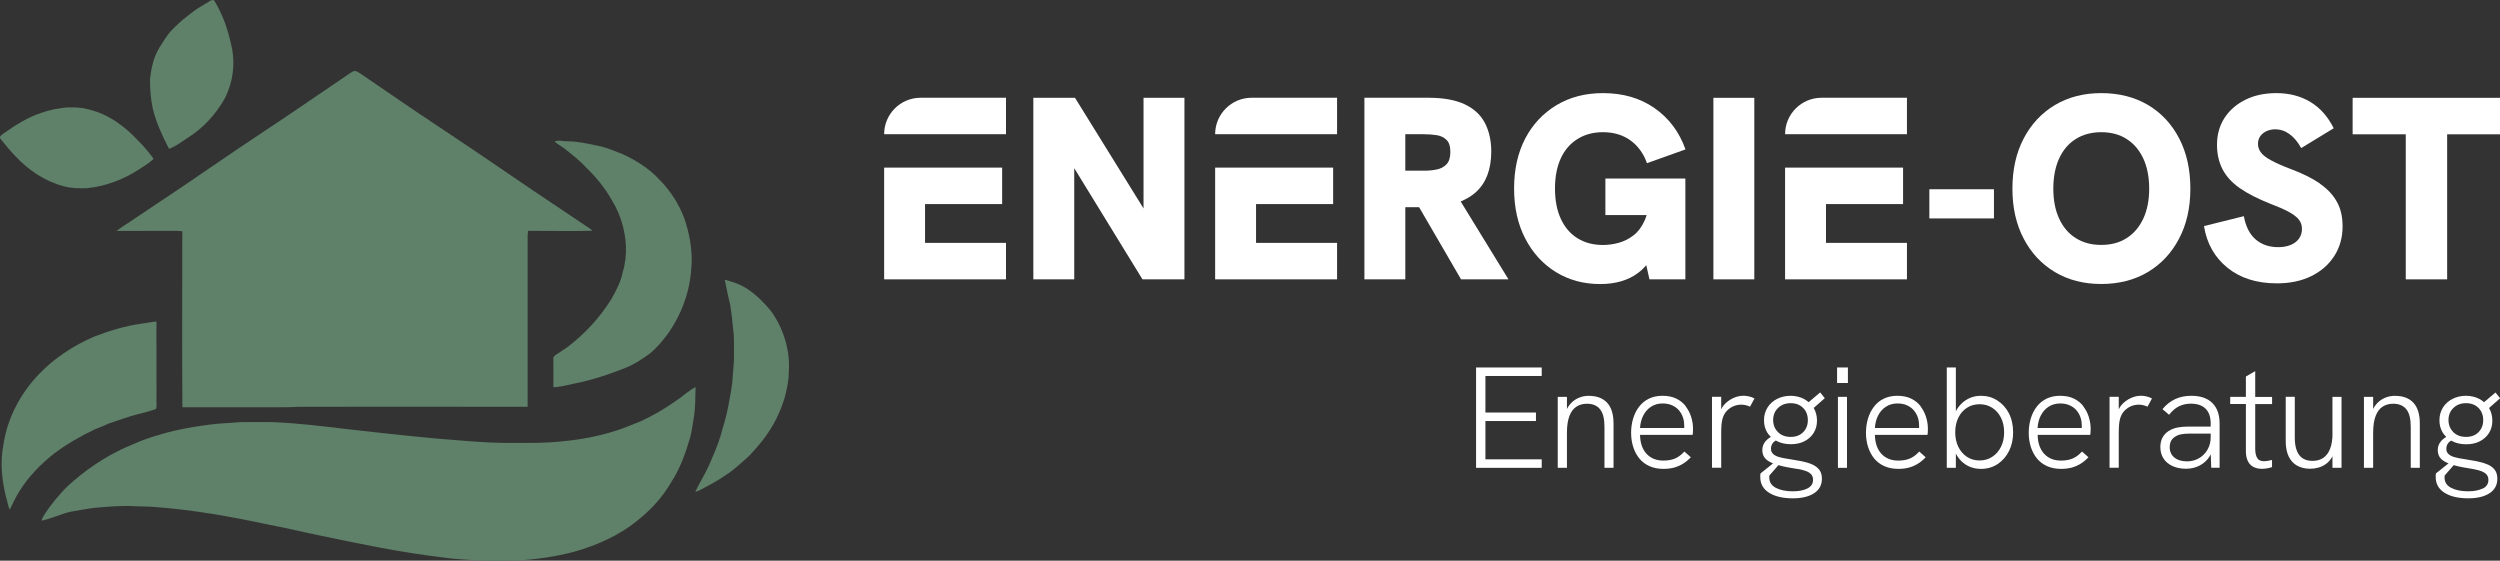
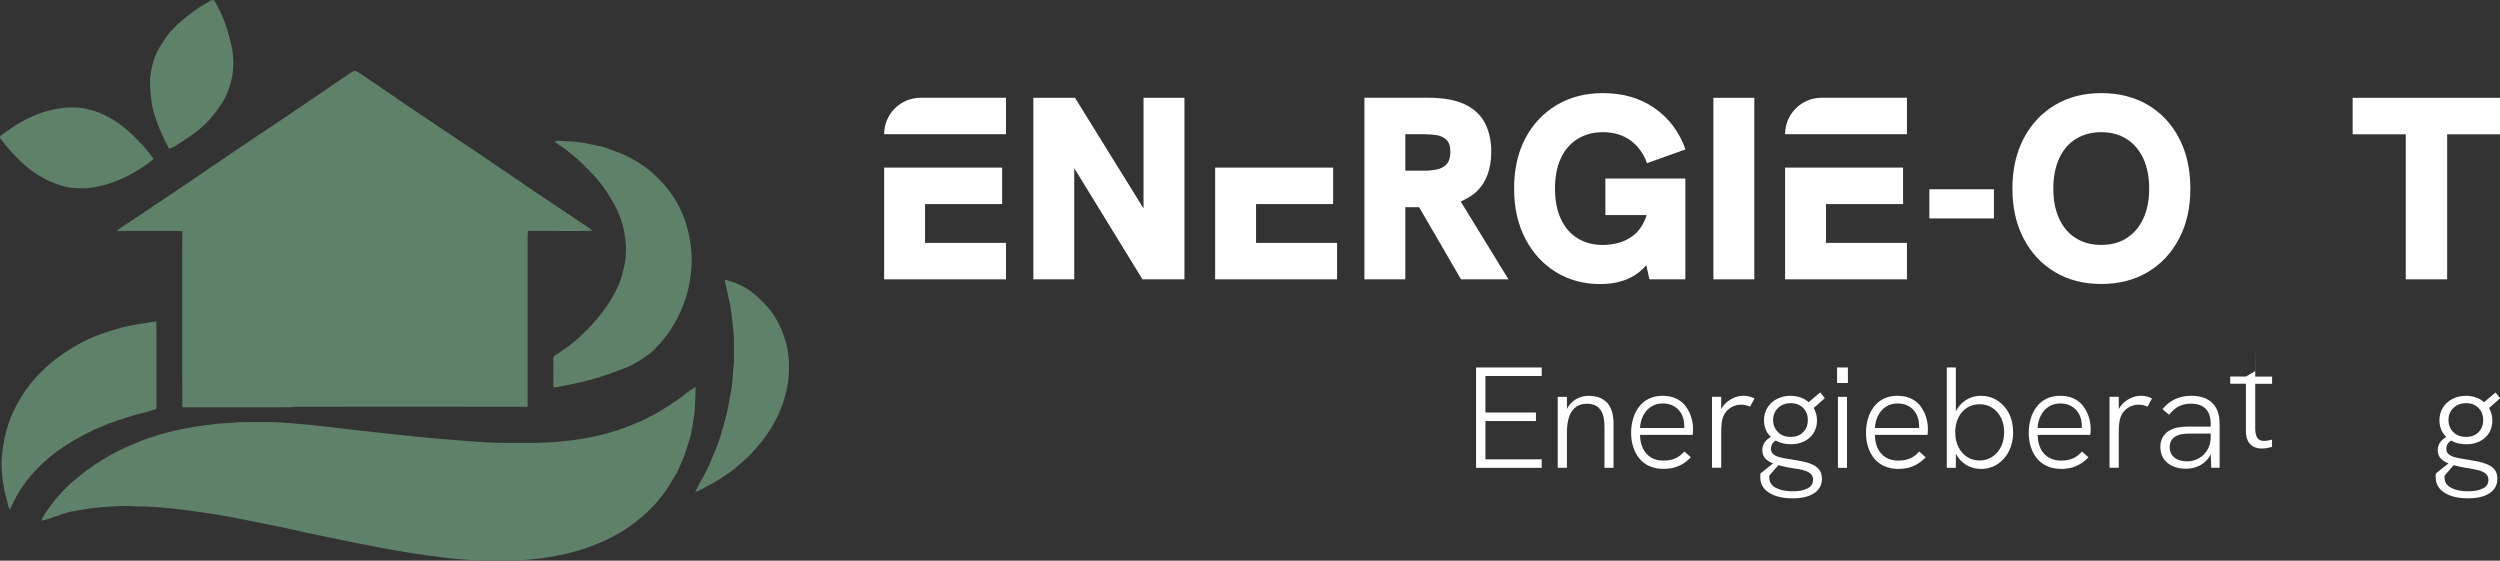
<svg xmlns="http://www.w3.org/2000/svg" id="Layer_2" data-name="Layer 2" viewBox="0 0 355.74 79.78">
  <rect x="0" y="0" width="355.74" height="79.78" fill="#333333" stroke="none" />
  <defs>
    <style>      .cls-1 {        fill: #5f8069;      }      .cls-2 {        fill: #fff;      }    </style>
  </defs>
  <g id="Layer_1-2" data-name="Layer 1">
    <g>
      <g>
        <path class="cls-1" d="M30.01.08c.17-.09.45-.14.53.09,1.15,1.9,1.89,4.02,2.35,6.17.65,2.6.28,5.43-.98,7.8-1.24,2.15-2.96,4.04-5.06,5.38-.92.59-1.77,1.28-2.8,1.66-.95-1.84-1.84-3.74-2.32-5.77-.29-1.38-.4-2.78-.38-4.19.17-1.53.5-3.06,1.3-4.39.48-.8.99-1.59,1.58-2.32.76-.78,1.53-1.55,2.39-2.19.65-.47,1.25-1.01,1.95-1.39.49-.28.95-.59,1.43-.86h0Z" />
        <path class="cls-1" d="M49.71,10.49c.24-.15.47-.34.75-.4.34.02.63.26.92.44,3.64,2.49,7.26,4.99,10.93,7.42,3.64,2.43,7.28,4.86,10.89,7.35,3.56,2.45,7.18,4.81,10.76,7.24.11.09.23.18.33.3-3.05.07-6.1,0-9.14.01-.08.47-.08.95-.07,1.43.01,7.87.01,15.74,0,23.61-6.25-.02-12.52,0-18.78-.01-4.67.01-9.33-.01-14,.01-1.03.08-2.06.05-3.1.06-4.42.01-8.83,0-13.25,0-.05-7.32-.01-14.63-.02-21.94.01-1.03-.01-2.06.02-3.1-.86-.11-1.72-.03-2.58-.06-2.26-.01-4.52.03-6.78.01.81-.65,1.73-1.15,2.58-1.76,3.46-2.33,6.96-4.63,10.4-7.01,2.91-1.98,5.83-3.98,8.78-5.92,3.81-2.52,7.57-5.13,11.36-7.69h0Z" />
        <path class="cls-1" d="M6.03,16.01c1.11-.39,2.28-.6,3.45-.72,1.01-.02,2.03-.03,3.01.25,2.87.64,5.31,2.44,7.27,4.58.78.76,1.46,1.61,2.1,2.48-.61.59-1.34,1.02-2.04,1.48-2.24,1.46-4.8,2.44-7.46,2.7-1.12.03-2.26.02-3.34-.29-2.64-.7-4.99-2.29-6.84-4.28-.76-.78-1.45-1.63-2.12-2.47-.24-.34.24-.56.45-.75,1.71-1.22,3.51-2.35,5.52-2.98h0Z" />
        <path class="cls-1" d="M78.9,20.15c.36-.17.76-.15,1.14-.09.53.07,1.08.03,1.62.08,1.33.13,2.63.45,3.93.71,1.01.26,1.97.7,2.95,1.06,1.98.89,3.87,2.09,5.35,3.71,1.53,1.55,2.73,3.43,3.49,5.47.71,2.05,1.11,4.23,1.04,6.41-.09,1.78-.36,3.56-.96,5.24-.56,1.71-1.41,3.3-2.44,4.78-.79,1.03-1.61,2.06-2.65,2.86-1.04.75-2.12,1.47-3.33,1.95-2.4.96-4.85,1.77-7.39,2.27-.96.18-1.92.48-2.9.5-.01-1.35,0-2.72-.01-4.08-.05-.26.22-.42.4-.56.54-.38,1.11-.71,1.65-1.1,2.45-1.89,4.61-4.2,6.23-6.85.67-1.2,1.34-2.43,1.59-3.8.37-1.17.49-2.41.46-3.64-.11-2.27-.75-4.54-1.95-6.48-.95-1.72-2.2-3.28-3.61-4.65-.91-.98-1.94-1.82-2.98-2.64-.52-.41-1.11-.72-1.62-1.16h0Z" />
        <path class="cls-1" d="M103.13,39.8c1.16.29,2.31.7,3.3,1.37,1.26.86,2.35,1.94,3.3,3.12,1.79,2.5,2.74,5.62,2.51,8.7.01,1.24-.29,2.45-.6,3.64-.76,2.56-2.09,4.92-3.85,6.91-.46.54-.91,1.08-1.43,1.55-.98.86-1.93,1.78-3.03,2.47-1.15.83-2.4,1.47-3.62,2.12-.25.14-.53.24-.79.32.61-1.3,1.4-2.51,1.98-3.82.57-1.32,1.16-2.64,1.59-4.02.42-1.47.89-2.94,1.16-4.46.25-1.41.56-2.81.63-4.26.03-.87.18-1.74.16-2.63-.03-1.3.08-2.62-.11-3.9-.1-1.15-.23-2.28-.4-3.41-.3-1.23-.56-2.45-.8-3.69h0Z" />
        <path class="cls-1" d="M20.18,46.05c.7-.08,1.38-.25,2.08-.3.01,3.64,0,7.26.01,10.9-.05.52.09,1.08-.08,1.56-.83.28-1.67.52-2.52.71-1.41.37-2.79.87-4.18,1.34-.64.28-1.27.57-1.93.8-2.09,1-4.12,2.15-5.97,3.56-1.85,1.49-3.56,3.22-4.82,5.27-.54.83-.93,1.73-1.37,2.62-.29-.49-.31-1.08-.5-1.62-.63-2.45-.91-5.06-.42-7.57.55-3.81,2.44-7.36,5.1-10.12,2.19-2.27,4.89-4.03,7.78-5.29,2.2-.85,4.47-1.54,6.81-1.86h0Z" />
        <path class="cls-1" d="M96.22,57.01c.95-.6,1.74-1.43,2.76-1.93-.05,1.56-.01,3.14-.31,4.68-.16.85-.23,1.71-.48,2.54-.63,2.17-1.39,4.32-2.62,6.22-1.24,2.18-2.97,4.06-4.94,5.61-2.6,2.1-5.72,3.48-8.94,4.38-2.59.7-5.28,1.07-7.96,1.25-1.84.02-3.67.05-5.51,0-1.77-.14-3.53-.18-5.28-.45-5.84-.69-11.61-1.89-17.37-3.1-2.44-.49-4.86-1.1-7.32-1.55-5.33-1.14-10.71-2.11-16.15-2.51-.95-.09-1.92-.08-2.87-.11-1.92-.13-3.83.06-5.74.22-1.16.14-2.32.36-3.46.56-1.4.32-2.71.99-4.12,1.27.2-.69.68-1.24,1.06-1.82,1.04-1.41,2.2-2.76,3.56-3.89,2.55-2.19,5.43-3.99,8.56-5.23,1.27-.59,2.63-1.01,3.98-1.4,2.17-.64,4.39-1.02,6.63-1.31,1.47-.22,2.96-.23,4.44-.37,1.5-.02,2.99-.02,4.49-.01,3.83.14,7.63.63,11.44,1.08,5.31.59,10.62,1.2,15.96,1.58,2.37.2,4.75.33,7.14.31,2.26,0,4.53.03,6.78-.23,2.59-.23,5.16-.7,7.64-1.5,1.22-.36,2.37-.89,3.56-1.35,1.79-.81,3.48-1.82,5.08-2.94h0Z" />
      </g>
      <g>
        <path class="cls-2" d="M143.15,13.91v5.19h-17.34c0-2.87,2.32-5.19,5.19-5.19h12.15Z" />
        <polygon class="cls-2" points="131.63 34.56 143.15 34.56 143.15 39.75 125.81 39.75 125.81 23.85 142.6 23.85 142.6 29.04 131.63 29.04 131.63 34.56" />
        <polygon class="cls-2" points="162.72 29.66 152.97 13.92 147.04 13.92 147.04 39.75 152.86 39.75 152.86 23.93 162.57 39.75 168.54 39.75 168.54 13.92 162.72 13.92 162.72 29.66" />
-         <path class="cls-2" d="M190.26,13.91v5.19h-17.35c0-2.87,2.32-5.19,5.19-5.19h12.16Z" />
        <polygon class="cls-2" points="178.73 34.56 190.26 34.56 190.26 39.75 172.91 39.75 172.91 23.85 189.7 23.85 189.7 29.04 178.73 29.04 178.73 34.56" />
        <path class="cls-2" d="M207.85,28.67c.83-.35,1.58-.79,2.2-1.36,1.43-1.32,2.15-3.24,2.15-5.76,0-1.53-.3-2.87-.89-4.02-.59-1.15-1.54-2.04-2.85-2.67s-3.05-.95-5.23-.95h-9.08v25.84h5.82v-10.27h1.96l5.97,10.27h6.75l-6.8-11.08ZM205.83,23.38c-.37.39-.84.63-1.41.74-.57.12-1.16.17-1.78.17h-2.67v-5.19h2.67c.62,0,1.21.05,1.78.13.57.09,1.04.31,1.41.67s.55.93.55,1.72-.18,1.38-.55,1.76Z" />
        <path class="cls-2" d="M224.49,19.77c1.02-.64,2.23-.96,3.61-.96,1.53,0,2.83.39,3.91,1.17,1.07.78,1.86,1.86,2.35,3.24l5.48-1.96c-.89-2.5-2.36-4.45-4.41-5.88s-4.5-2.13-7.34-2.13c-2.5,0-4.69.57-6.6,1.71-1.9,1.14-3.39,2.72-4.45,4.74-1.06,2.03-1.59,4.4-1.59,7.12s.53,5.1,1.59,7.13c1.06,2.04,2.51,3.63,4.35,4.76,1.84,1.14,3.95,1.71,6.32,1.71,1.11,0,2.12-.14,3.02-.41.9-.27,1.71-.67,2.41-1.21.42-.32.79-.68,1.12-1.06l.45,2.01h5.11v-14.34h-11.38v5.19h5.87c-.07.25-.16.48-.25.7-.41.94-.94,1.66-1.59,2.17-.65.51-1.37.87-2.13,1.08-.77.21-1.52.31-2.26.31-1.38,0-2.59-.32-3.61-.96-1.03-.64-1.82-1.56-2.37-2.76-.56-1.2-.83-2.64-.83-4.32s.28-3.11.83-4.3,1.35-2.1,2.37-2.74Z" />
        <rect class="cls-2" x="243.81" y="13.92" width="5.82" height="25.83" />
        <path class="cls-2" d="M271.35,13.91v5.19h-17.34c0-2.87,2.32-5.19,5.19-5.19h12.15Z" />
        <polygon class="cls-2" points="259.83 34.56 271.35 34.56 271.35 39.75 254.01 39.75 254.01 23.85 270.8 23.85 270.8 29.04 259.83 29.04 259.83 34.56" />
        <rect class="cls-2" x="274.54" y="26.93" width="9.19" height="4.15" />
        <path class="cls-2" d="M310.08,19.68c-1.06-2.04-2.54-3.62-4.44-4.75-1.91-1.12-4.12-1.68-6.64-1.68s-4.69.57-6.6,1.7c-1.9,1.14-3.38,2.73-4.44,4.76-1.07,2.04-1.6,4.42-1.6,7.14s.53,5.06,1.6,7.1c1.06,2.04,2.54,3.62,4.44,4.76,1.91,1.14,4.1,1.7,6.6,1.7s4.7-.56,6.6-1.68c1.9-1.13,3.39-2.71,4.46-4.75,1.08-2.03,1.62-4.41,1.62-7.13s-.53-5.13-1.6-7.17ZM304.99,31.09c-.56,1.2-1.34,2.13-2.36,2.78-1.01.66-2.22.98-3.63.98s-2.59-.32-3.61-.96c-1.03-.64-1.82-1.56-2.37-2.76-.56-1.2-.84-2.63-.84-4.28s.28-3.12.84-4.32c.55-1.2,1.34-2.12,2.37-2.76,1.02-.64,2.23-.96,3.61-.96s2.62.32,3.63.98c1.02.65,1.8,1.58,2.36,2.78.55,1.2.83,2.62.83,4.28s-.28,3.04-.83,4.24Z" />
-         <path class="cls-2" d="M330.11,26.11c-1.08-.74-2.44-1.42-4.1-2.04-1.24-.47-2.2-.9-2.89-1.28-.69-.38-1.17-.76-1.43-1.13-.26-.37-.39-.77-.39-1.19s.11-.78.33-1.09c.22-.31.52-.55.89-.72.37-.17.78-.26,1.22-.26.74,0,1.43.23,2.06.69.63.46,1.18,1.12,1.65,1.98l4.63-2.82c-.84-1.68-1.96-2.93-3.35-3.76-1.4-.83-3-1.24-4.8-1.24-1.68,0-3.16.31-4.43.95-1.27.63-2.26,1.5-2.97,2.59-.7,1.1-1.06,2.37-1.06,3.8,0,1.31.26,2.47.78,3.48.52,1.01,1.33,1.91,2.45,2.69,1.11.78,2.54,1.51,4.3,2.21,1.11.42,2,.81,2.67,1.17.67.36,1.15.73,1.45,1.11.3.38.44.82.44,1.32,0,.54-.15,1.01-.44,1.41-.3.4-.7.69-1.21.89-.51.2-1.08.3-1.72.3-1.29,0-2.35-.36-3.21-1.09-.85-.73-1.42-1.83-1.69-3.32l-5.67,1.41c.39,2.47,1.51,4.45,3.34,5.93,1.83,1.48,4.17,2.22,7.04,2.22,1.88,0,3.51-.35,4.91-1.04,1.4-.69,2.48-1.65,3.26-2.87.78-1.22,1.17-2.62,1.17-4.21,0-1.36-.27-2.53-.82-3.5-.54-.98-1.35-1.83-2.43-2.58Z" />
        <polygon class="cls-2" points="334.77 13.92 334.77 19.11 342.33 19.11 342.33 39.75 348.22 39.75 348.22 19.11 355.74 19.11 355.74 13.92 334.77 13.92" />
      </g>
      <g>
        <polygon class="cls-2" points="210.04 66.57 219.38 66.57 219.38 65.36 211.37 65.36 211.37 59.91 218.56 59.91 218.56 58.7 211.37 58.7 211.37 53.5 219.38 53.5 219.38 52.29 210.04 52.29 210.04 66.57" />
        <path class="cls-2" d="M226.13,56.32c-.56,0-1.07.1-1.53.31-.46.2-.85.5-1.18.88-.17.2-.32.43-.45.68v-1.72h-1.31v10.1h1.31v-5c0-.97.12-1.76.35-2.37.23-.61.56-1.05.99-1.33.43-.28.93-.42,1.51-.42.83,0,1.46.27,1.87.8.42.53.62,1.36.62,2.48v5.84h1.29v-6.31c0-1.32-.31-2.31-.92-2.96-.61-.65-1.47-.97-2.56-.97Z" />
        <path class="cls-2" d="M239.88,57.81c-.35-.46-.8-.82-1.35-1.09-.55-.27-1.21-.4-1.98-.4-.72,0-1.36.14-1.92.41-.55.27-1.02.65-1.39,1.14-.38.49-.66,1.05-.85,1.68-.19.64-.29,1.32-.29,2.04s.1,1.38.3,2.01c.2.63.49,1.17.87,1.64.38.46.86.83,1.44,1.09.58.26,1.25.39,2,.39.53,0,1.02-.06,1.46-.17.44-.12.86-.29,1.26-.53.4-.24.79-.56,1.17-.95l-.92-.82c-.42.46-.86.8-1.32.99-.46.2-1.01.3-1.65.3-1.01,0-1.81-.32-2.41-.96-.59-.64-.91-1.54-.93-2.7h7.48c.03-.12.04-.27.05-.45,0-.18.01-.32.01-.43,0-.56-.09-1.11-.26-1.66-.17-.55-.43-1.05-.78-1.51ZM233.83,59.13c.26-.52.62-.94,1.1-1.25.47-.31,1.02-.47,1.65-.47.55,0,1.02.1,1.41.29.4.19.72.44.96.74s.43.64.54,1c.12.37.17.73.17,1.09v.34s0,.02,0,.03h-6.29c.04-.66.19-1.24.45-1.76Z" />
        <path class="cls-2" d="M248.01,56.32c-.45,0-.92.11-1.41.34-.49.23-.92.55-1.29.97-.16.18-.28.39-.39.61v-1.78h-1.31v10.1h1.31v-4.94c0-.53.02-.95.05-1.25.03-.3.08-.55.13-.76.14-.49.35-.88.65-1.18.29-.29.62-.51.97-.65.36-.14.71-.2,1.07-.2.2,0,.42.03.64.08.22.05.42.12.59.21l.64-1.17c-.26-.14-.53-.24-.81-.3-.28-.06-.56-.09-.83-.09Z" />
        <path class="cls-2" d="M258.99,55.85l-1.63,1.38c-.21-.18-.43-.34-.68-.47-.57-.29-1.2-.44-1.9-.44s-1.33.15-1.91.44c-.57.29-1.03.7-1.36,1.23-.33.53-.5,1.13-.5,1.81s.16,1.26.48,1.78c.13.22.31.4.49.58-.3.19-.56.4-.76.64-.3.36-.45.78-.45,1.24,0,.55.17.98.52,1.3.27.25.62.44,1.01.6l-1.78,1.42c-.03.08-.04.17-.04.28v.26c0,.94.41,1.68,1.24,2.21.83.53,1.96.8,3.39.8,1.27,0,2.28-.24,3.02-.72.74-.48,1.12-1.17,1.12-2.07,0-.53-.13-.96-.38-1.28-.25-.32-.6-.58-1.04-.77-.44-.19-.95-.34-1.52-.45-.57-.11-1.16-.21-1.79-.31-.51-.07-.95-.15-1.32-.26-.38-.1-.67-.25-.88-.44-.21-.19-.32-.44-.32-.76s.1-.61.3-.85c.1-.12.23-.23.4-.32.06.03.1.08.16.1.58.29,1.24.43,1.98.43s1.36-.14,1.92-.42c.55-.28.99-.67,1.31-1.18.32-.51.48-1.09.48-1.76s-.16-1.28-.47-1.8l1.58-1.39-.66-.82ZM255.79,66.72c.44.08.82.17,1.15.29.33.12.58.27.77.47.18.2.28.46.28.79,0,.56-.27.97-.81,1.24-.54.27-1.23.4-2.06.4-.98,0-1.79-.16-2.42-.49-.63-.33-.94-.82-.94-1.48v-.13s0-.1.02-.15l1.28-1.47c.43.12.87.23,1.33.31.51.08.98.16,1.41.24ZM256.59,61.49c-.44.45-1.03.68-1.78.68s-1.37-.23-1.82-.69c-.45-.46-.68-1.03-.68-1.71s.23-1.27.7-1.72c.46-.45,1.07-.68,1.8-.68s1.31.22,1.76.67c.45.44.68,1.03.68,1.75,0,.68-.22,1.25-.66,1.7Z" />
        <rect class="cls-2" x="261.41" y="52.29" width="1.54" height="2.21" />
        <rect class="cls-2" x="261.53" y="56.47" width="1.29" height="10.1" />
        <path class="cls-2" d="M273.3,57.81c-.35-.46-.8-.82-1.35-1.09-.55-.27-1.21-.4-1.98-.4-.72,0-1.36.14-1.92.41s-1.02.65-1.39,1.14c-.38.49-.66,1.05-.85,1.68-.19.64-.29,1.32-.29,2.04s.1,1.38.3,2.01c.2.63.49,1.17.87,1.64.38.46.86.83,1.44,1.09.58.26,1.25.39,2,.39.53,0,1.02-.06,1.46-.17.44-.12.86-.29,1.26-.53.4-.24.79-.56,1.17-.95l-.92-.82c-.42.46-.86.8-1.32.99-.46.2-1.01.3-1.65.3-1.01,0-1.81-.32-2.41-.96-.59-.64-.91-1.54-.93-2.7h7.48c.03-.12.04-.27.05-.45,0-.18.01-.32.01-.43,0-.56-.09-1.11-.26-1.66-.17-.55-.43-1.05-.78-1.51ZM267.25,59.13c.26-.52.62-.94,1.1-1.25.47-.31,1.02-.47,1.65-.47.55,0,1.02.1,1.41.29.4.19.72.44.96.74s.43.64.54,1c.12.37.17.73.17,1.09v.34s0,.02,0,.03h-6.29c.04-.66.19-1.24.45-1.76Z" />
        <path class="cls-2" d="M284.2,56.97c-.69-.43-1.46-.65-2.33-.65-.66,0-1.25.14-1.78.41-.53.27-.98.64-1.35,1.11-.17.21-.31.44-.43.68v-6.23h-1.29v14.28h1.29v-2.03c.12.23.25.45.41.66.37.48.82.85,1.36,1.12.54.27,1.14.4,1.79.4.9,0,1.7-.23,2.39-.69.69-.46,1.23-1.08,1.62-1.86.39-.79.58-1.67.58-2.65,0-1.04-.21-1.95-.61-2.73-.41-.78-.96-1.38-1.65-1.81ZM284.73,63.58c-.3.6-.71,1.08-1.24,1.42-.53.35-1.13.52-1.81.52s-1.28-.17-1.8-.52c-.52-.35-.93-.82-1.22-1.42-.29-.6-.44-1.29-.44-2.07s.15-1.47.44-2.07c.29-.6.7-1.07,1.22-1.41.52-.34,1.12-.51,1.8-.51s1.29.17,1.81.51c.53.34.94.81,1.24,1.41.3.6.45,1.29.45,2.07s-.15,1.47-.45,2.07Z" />
        <path class="cls-2" d="M296.46,57.81c-.35-.46-.8-.82-1.35-1.09-.55-.27-1.21-.4-1.98-.4-.72,0-1.36.14-1.92.41-.55.27-1.02.65-1.39,1.14-.38.49-.66,1.05-.85,1.68-.19.64-.29,1.32-.29,2.04s.1,1.38.3,2.01c.2.63.49,1.17.87,1.64.38.46.86.83,1.44,1.09.58.26,1.25.39,2,.39.53,0,1.02-.06,1.46-.17.44-.12.86-.29,1.26-.53.4-.24.79-.56,1.17-.95l-.92-.82c-.42.46-.86.8-1.32.99-.46.2-1.01.3-1.65.3-1.01,0-1.81-.32-2.41-.96-.59-.64-.91-1.54-.93-2.7h7.48c.03-.12.04-.27.05-.45,0-.18.01-.32.01-.43,0-.56-.09-1.11-.26-1.66-.17-.55-.43-1.05-.78-1.51ZM290.4,59.13c.26-.52.62-.94,1.1-1.25.47-.31,1.02-.47,1.65-.47.55,0,1.02.1,1.41.29.4.19.72.44.96.74s.43.64.54,1c.12.37.17.73.17,1.09v.34s0,.02,0,.03h-6.29c.04-.66.19-1.24.45-1.76Z" />
        <path class="cls-2" d="M304.58,56.32c-.45,0-.92.11-1.41.34s-.92.55-1.29.97c-.16.18-.28.39-.39.61v-1.78h-1.31v10.1h1.31v-4.94c0-.53.02-.95.05-1.25.03-.3.08-.55.13-.76.14-.49.35-.88.65-1.18.29-.29.62-.51.97-.65.36-.14.71-.2,1.07-.2.2,0,.42.03.63.08.22.05.42.12.59.21l.64-1.17c-.26-.14-.53-.24-.81-.3-.28-.06-.56-.09-.83-.09Z" />
        <path class="cls-2" d="M311.83,56.32c-.85,0-1.61.15-2.29.46-.68.31-1.29.79-1.83,1.44l.94.8c.45-.57.93-.98,1.43-1.22.51-.24,1.06-.36,1.66-.36.93,0,1.63.24,2.11.72.48.48.72,1.18.72,2.11v.43h-3.22c-.55,0-1.06.05-1.53.14-.47.1-.89.27-1.26.51-.34.22-.62.52-.83.89-.21.38-.32.84-.32,1.38,0,.61.15,1.15.44,1.61.29.46.72.82,1.27,1.08.55.26,1.21.39,1.96.39.71,0,1.36-.16,1.95-.47.59-.31,1.07-.76,1.43-1.35.05-.08.07-.17.12-.25l.07,1.93h1.19v-6.29c0-1.28-.35-2.26-1.05-2.94-.7-.68-1.69-1.01-2.97-1.01ZM314.12,63.99c-.31.52-.71.93-1.22,1.22-.51.29-1.07.44-1.68.44-.76,0-1.37-.18-1.81-.54-.44-.36-.67-.85-.67-1.47,0-.33.06-.61.17-.85.12-.24.28-.43.5-.58.26-.2.58-.34.95-.41.38-.07.76-.1,1.16-.1h3.05v.55c0,.64-.15,1.22-.46,1.74Z" />
-         <path class="cls-2" d="M320.89,52.82l-1.31.76v2.89h-2.23v1.02h2.23v6.7c0,.57.09,1.05.28,1.42.18.38.45.65.79.83.34.18.74.27,1.19.27.23,0,.47-.02.72-.06.25-.04.49-.1.74-.18v-1.02c-.22.05-.42.1-.61.13-.19.03-.37.05-.53.05-.46,0-.79-.15-.97-.46-.18-.31-.28-.73-.28-1.28v-6.39h2.4v-1.02h-2.4v-3.65Z" />
-         <path class="cls-2" d="M331.91,61.59c0,.92-.11,1.67-.34,2.25-.22.59-.55,1.02-.97,1.31-.42.29-.94.43-1.54.43-.56,0-1.02-.12-1.39-.36-.37-.24-.65-.6-.84-1.09-.19-.48-.29-1.1-.29-1.83v-5.84h-1.29v6.29c0,.89.14,1.62.42,2.2.28.58.68,1.02,1.2,1.31.52.29,1.13.44,1.84.44.83,0,1.56-.21,2.18-.62.42-.28.76-.67,1.01-1.15v1.64h1.29v-10.1h-1.29v5.12Z" />
-         <path class="cls-2" d="M340.85,56.32c-.56,0-1.07.1-1.53.31-.46.2-.85.5-1.18.88-.17.2-.32.43-.45.68v-1.72h-1.31v10.1h1.31v-5c0-.97.12-1.76.35-2.37.23-.61.56-1.05.99-1.33.43-.28.93-.42,1.51-.42.83,0,1.46.27,1.88.8.42.53.62,1.36.62,2.48v5.84h1.29v-6.31c0-1.32-.31-2.31-.92-2.96-.61-.65-1.47-.97-2.56-.97Z" />
+         <path class="cls-2" d="M320.89,52.82l-1.31.76h-2.23v1.02h2.23v6.7c0,.57.09,1.05.28,1.42.18.38.45.65.79.83.34.18.74.27,1.19.27.23,0,.47-.02.72-.06.25-.04.49-.1.74-.18v-1.02c-.22.05-.42.1-.61.13-.19.03-.37.05-.53.05-.46,0-.79-.15-.97-.46-.18-.31-.28-.73-.28-1.28v-6.39h2.4v-1.02h-2.4v-3.65Z" />
        <path class="cls-2" d="M353.93,66.08c-.44-.19-.95-.34-1.52-.45-.57-.11-1.17-.21-1.79-.31-.51-.07-.95-.15-1.32-.26-.38-.1-.67-.25-.88-.44-.21-.19-.32-.44-.32-.76s.1-.61.3-.85c.1-.12.23-.23.4-.32.06.03.1.08.16.1.58.29,1.24.43,1.98.43s1.36-.14,1.92-.42c.55-.28.99-.67,1.31-1.18.32-.51.48-1.09.48-1.76s-.16-1.28-.47-1.8l1.58-1.39-.66-.82-1.63,1.38c-.21-.18-.43-.34-.68-.47-.57-.29-1.2-.44-1.9-.44s-1.33.15-1.91.44c-.57.29-1.03.7-1.36,1.23-.33.53-.5,1.13-.5,1.81s.16,1.26.48,1.78c.13.22.3.4.49.58-.3.19-.56.4-.76.64-.3.36-.45.78-.45,1.24,0,.55.17.98.52,1.3.27.25.62.44,1.01.6l-1.78,1.42c-.03.08-.04.17-.04.28v.26c0,.94.41,1.68,1.24,2.21.83.53,1.96.8,3.39.8,1.27,0,2.28-.24,3.02-.72.74-.48,1.12-1.17,1.12-2.07,0-.53-.13-.96-.38-1.28-.25-.32-.6-.58-1.05-.77ZM349.11,58.05c.46-.45,1.07-.68,1.8-.68s1.31.22,1.76.67c.45.44.68,1.03.68,1.75,0,.68-.22,1.25-.66,1.7-.44.45-1.03.68-1.78.68s-1.37-.23-1.82-.69c-.45-.46-.68-1.03-.68-1.71s.23-1.27.7-1.72ZM353.27,69.51c-.54.27-1.23.4-2.06.4-.98,0-1.79-.16-2.42-.49-.63-.33-.94-.82-.94-1.48v-.13s0-.1.02-.15l1.28-1.47c.43.12.87.23,1.33.31.51.08.98.16,1.41.24s.82.17,1.15.29c.33.12.58.27.77.47.18.2.28.46.28.79,0,.56-.27.97-.81,1.24Z" />
      </g>
    </g>
  </g>
</svg>